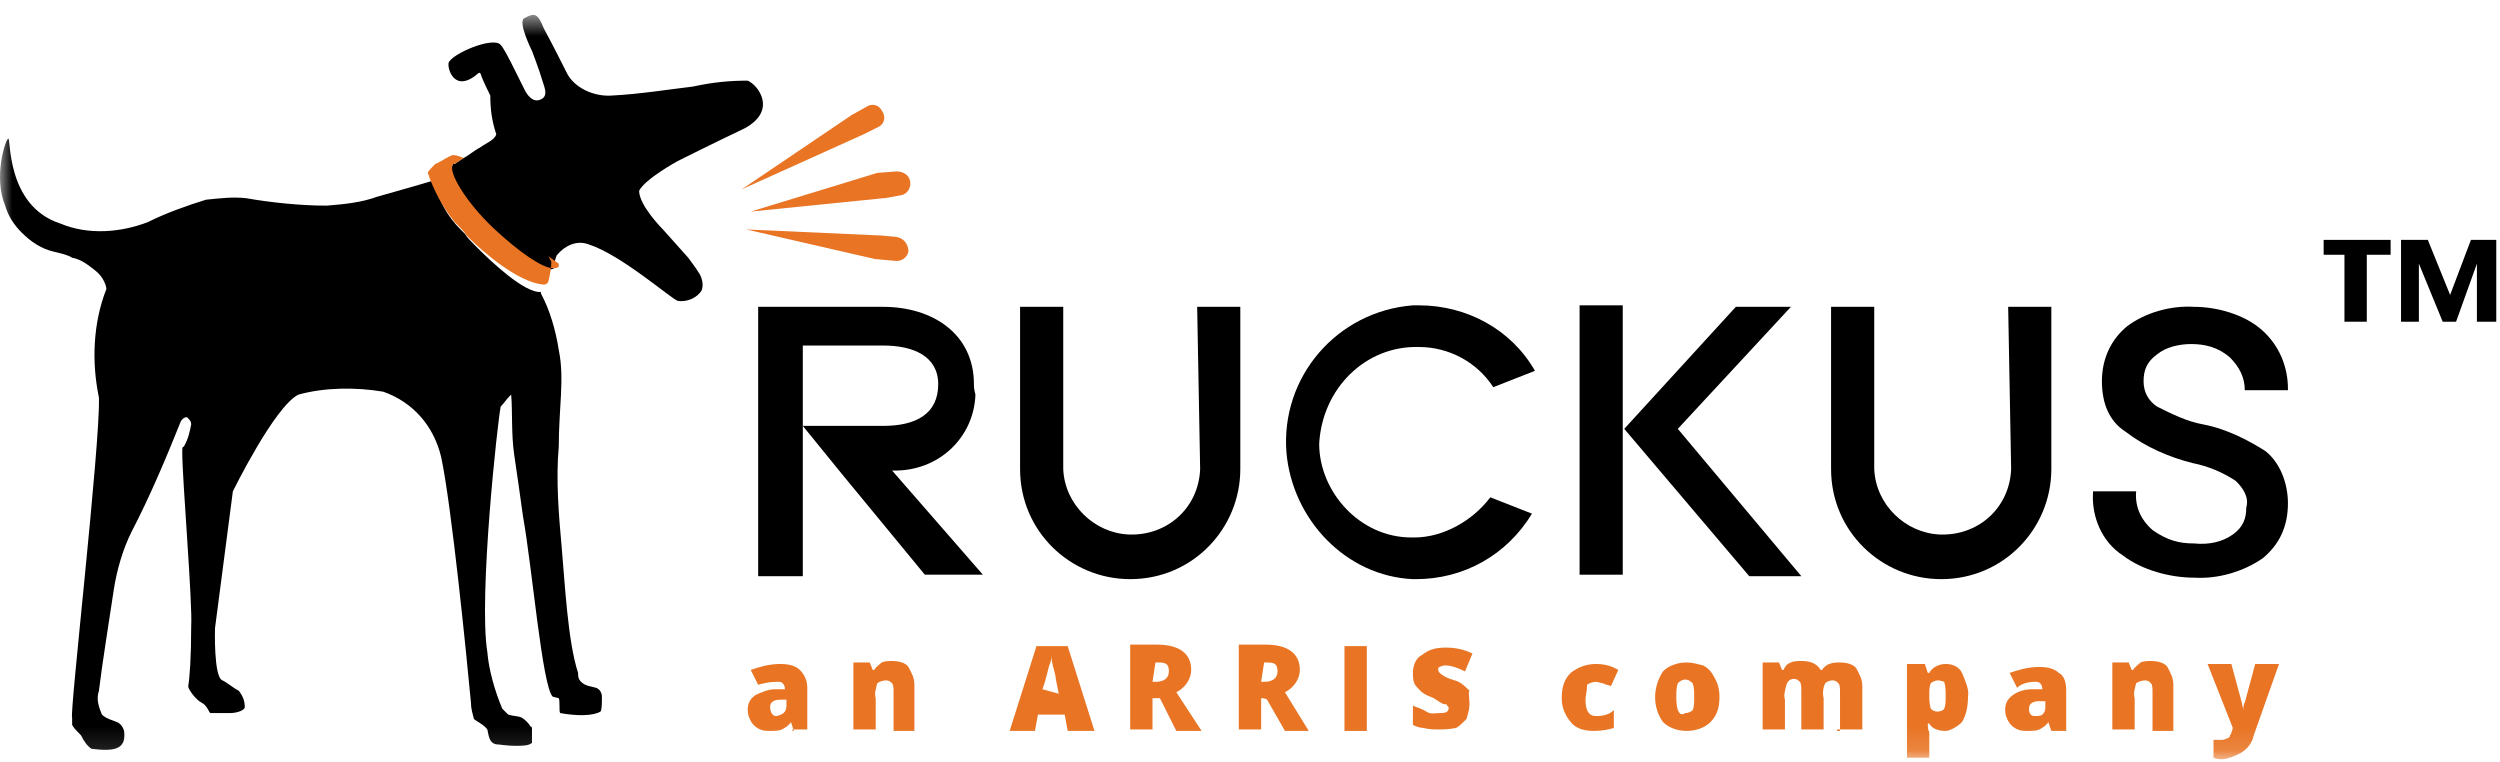
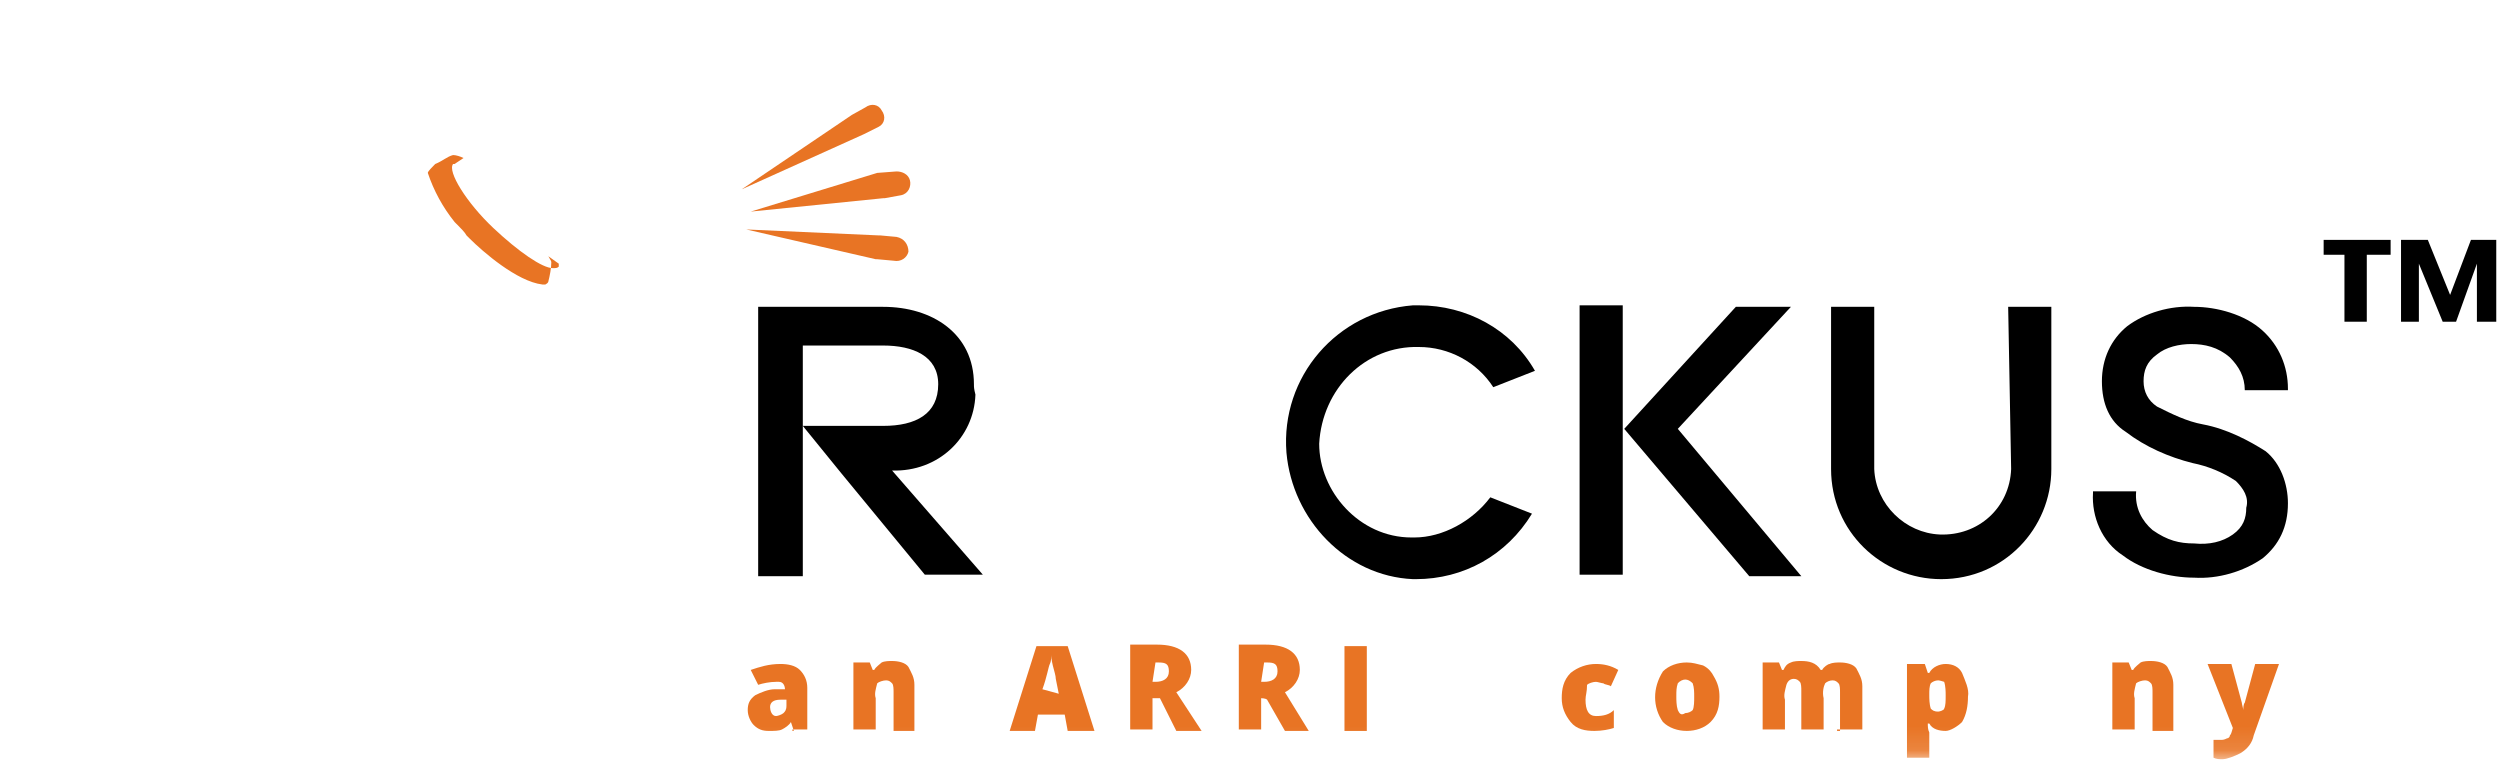
<svg xmlns="http://www.w3.org/2000/svg" xmlns:xlink="http://www.w3.org/1999/xlink" width="105px" height="32px" viewBox="0 0 105 32" version="1.1">
  <title>Group 34</title>
  <desc>Created with Sketch.</desc>
  <defs>
    <polygon id="path-1" points="0 31.875 104.843 31.875 104.843 0.613 0 0.613" />
  </defs>
  <g id="Design" stroke="none" stroke-width="1" fill="none" fill-rule="evenodd">
    <g id="Artboard" transform="translate(-889, -145)">
      <g id="Group-34" transform="translate(889, 145)">
        <polygon id="Fill-1" fill="#000000" points="103.78 10.074 102.905 12.387 101.968 10.074 100.843 10.074 100.843 13.512 101.593 13.512 101.593 11.074 102.593 13.512 103.155 13.512 104.03 11.074 104.03 13.512 104.843 13.512 104.843 10.074" />
        <polygon id="Fill-2" fill="#000000" points="97.593 10.7 98.467 10.7 98.467 13.512 99.405 13.512 99.405 10.7 100.406 10.7 100.406 10.075 97.593 10.075" />
        <polygon id="Fill-3" fill="#000000" points="70.468 18.012 75.218 12.887 72.905 12.887 68.218 18.012 73.468 24.199 75.655 24.199" />
        <g id="Group-33" transform="translate(0, 0.012)">
-           <path d="M50.406,19.688 C50.343,21.313 49.031,22.5 47.406,22.437 C45.968,22.375 44.718,21.187 44.656,19.688 L44.656,12.875 L42.843,12.875 L42.843,19.688 C42.843,22.313 44.968,24.312 47.468,24.312 C50.093,24.312 52.093,22.188 52.093,19.688 L52.093,12.875 L50.281,12.875 L50.406,19.688 Z" id="Fill-4" fill="#000000" />
          <path d="M59.593,14.562 C60.843,14.562 62.03,15.187 62.718,16.25 L64.468,15.562 C63.468,13.812 61.593,12.812 59.593,12.812 L59.343,12.812 C56.156,13.062 53.78,15.812 54.031,19 C54.281,21.812 56.531,24.187 59.343,24.312 L59.468,24.312 C61.468,24.312 63.28,23.312 64.343,21.562 L62.593,20.875 C61.843,21.875 60.593,22.562 59.405,22.562 L59.281,22.562 C57.093,22.562 55.406,20.625 55.406,18.625 C55.531,16.312 57.343,14.5 59.593,14.562" id="Fill-6" fill="#000000" />
          <mask id="mask-2" fill="white">
            <use xlink:href="#path-1" />
          </mask>
          <g id="Clip-9" />
          <polygon id="Fill-8" fill="#000000" mask="url(#mask-2)" points="66.343 24.125 68.155 24.125 68.155 12.812 66.343 12.812" />
          <path d="M84.468,19.688 C84.405,21.313 83.093,22.5 81.468,22.437 C80.03,22.375 78.78,21.187 78.718,19.688 L78.718,12.875 L76.905,12.875 L76.905,19.688 C76.905,22.313 79.031,24.312 81.531,24.312 C84.156,24.312 86.156,22.188 86.156,19.688 L86.156,12.875 L84.343,12.875 L84.468,19.688 Z" id="Fill-10" fill="#000000" mask="url(#mask-2)" />
          <path d="M40.905,16.125 C40.905,14 39.155,12.875 37.093,12.875 L31.843,12.875 L31.843,24.187 L33.718,24.187 L33.718,20.25 L33.718,17.937 L33.718,16.125 L33.718,14.5 L37.093,14.5 C38.343,14.5 39.405,14.937 39.405,16.125 C39.405,17.375 38.468,17.875 37.093,17.875 L33.718,17.875 L35.343,19.875 L38.843,24.125 L41.28,24.125 L37.468,19.75 C39.405,19.812 40.905,18.375 40.968,16.562 C40.905,16.312 40.905,16.25 40.905,16.125" id="Fill-11" fill="#000000" mask="url(#mask-2)" />
          <path d="M92.53,17.813 C91.843,17.688 91.218,17.375 90.593,17.063 C90.218,16.812 90.03,16.438 90.03,16 C90.03,15.563 90.155,15.188 90.593,14.875 C90.968,14.563 91.53,14.438 92.03,14.438 C92.593,14.438 93.155,14.563 93.656,15 C94.03,15.375 94.281,15.813 94.281,16.375 L96.093,16.375 L96.093,16.313 C96.093,15.375 95.718,14.5 95.03,13.875 C94.281,13.188 93.093,12.875 92.155,12.875 C91.156,12.813 90.093,13.125 89.343,13.688 C88.656,14.25 88.28,15.063 88.28,16 C88.28,16.938 88.593,17.688 89.281,18.125 C90.093,18.75 91.093,19.188 92.093,19.438 C92.718,19.563 93.343,19.813 93.905,20.188 C94.218,20.5 94.468,20.874 94.343,21.313 C94.343,21.75 94.218,22.124 93.78,22.437 C93.343,22.749 92.78,22.875 92.155,22.813 C91.53,22.813 91.031,22.688 90.406,22.25 C89.968,21.875 89.655,21.313 89.718,20.625 L87.906,20.625 L87.906,20.688 C87.843,21.688 88.28,22.749 89.156,23.313 C89.968,23.938 91.156,24.25 92.155,24.25 C93.155,24.312 94.218,23.999 95.03,23.438 C95.718,22.875 96.093,22.124 96.093,21.125 C96.093,20.313 95.78,19.438 95.155,18.938 C94.468,18.5 93.531,18 92.53,17.813" id="Fill-12" fill="#000000" mask="url(#mask-2)" />
          <path d="M36.28,5.625 L36.905,5.313 C37.155,5.188 37.218,4.875 37.03,4.625 C36.905,4.375 36.593,4.313 36.343,4.5 L35.78,4.813 L31.155,7.938 L36.28,5.625 Z" id="Fill-13" fill="#E87424" mask="url(#mask-2)" />
          <path d="M36.843,7.25 L31.53,8.875 L37.093,8.313 L37.155,8.313 L37.843,8.188 C38.155,8.125 38.28,7.813 38.218,7.563 C38.155,7.313 37.905,7.188 37.655,7.188 L36.843,7.25 Z" id="Fill-14" fill="#E87424" mask="url(#mask-2)" />
          <path d="M37.655,9.938 L36.968,9.875 L36.905,9.875 L31.343,9.625 L36.78,10.875 L36.843,10.875 L37.53,10.938 C37.843,11 38.093,10.812 38.155,10.562 C38.155,10.25 37.968,10 37.655,9.938" id="Fill-15" fill="#E87424" mask="url(#mask-2)" />
-           <path d="M28.468,6.75 C28.468,6.75 29.843,6.062 31.28,5.375 C32.655,4.625 31.843,3.562 31.405,3.375 C30.655,3.375 29.968,3.437 29.093,3.625 C28.03,3.75 26.905,3.937 25.718,4 C24.968,4.062 24.093,3.687 23.78,3 C23.78,3 23.155,1.75 22.843,1.187 C22.593,0.562 22.468,0.5 22.03,0.75 C21.718,0.875 22.343,2.125 22.343,2.125 C22.343,2.125 22.655,2.937 22.78,3.375 C22.905,3.75 23.03,4.062 22.655,4.187 C22.28,4.312 22.03,3.75 22.03,3.75 L21.468,2.625 C21.468,2.625 21.155,2 21.03,1.875 C20.718,1.5 18.968,2.25 18.843,2.625 C18.78,2.875 19.093,3.937 20.093,3.062 C20.155,3 20.218,3.125 20.218,3.187 C20.343,3.5 20.53,3.875 20.593,4 C20.593,4.562 20.655,5.062 20.843,5.625 C20.78,5.875 20.405,6 20.155,6.187 C19.905,6.312 19.718,6.5 19.468,6.625 L19.093,6.875 L19.03,6.875 C18.78,7.25 19.343,8.5 20.593,9.625 C21.53,10.562 22.593,11.312 23.03,11.312 C23.093,11.312 23.155,11.312 23.28,11.25 L23.28,11.187 L23.28,11.125 L23.28,11.062 L23.28,11 C23.343,10.875 23.343,10.75 23.405,10.687 C23.718,10.312 24.218,10.062 24.718,10.25 C26.093,10.687 28.218,12.562 28.468,12.625 C28.843,12.687 29.28,12.5 29.468,12.187 C29.593,11.875 29.405,11.5 29.343,11.437 C29.28,11.312 28.905,10.812 28.905,10.812 L27.843,9.625 C27.843,9.625 26.843,8.625 26.843,8 C27.093,7.5 28.468,6.75 28.468,6.75" id="Fill-16" fill="#000000" mask="url(#mask-2)" />
-           <path d="M20.03,10.375 L19.905,10.25 C19.78,10.125 19.593,9.938 19.53,9.813 L19.468,9.75 L19.343,9.625 C18.78,9.063 18.405,8.375 18.218,7.563 C17.843,7.688 16.28,8.125 15.843,8.25 C15.155,8.5 14.468,8.563 13.718,8.625 C12.655,8.625 11.405,8.5 10.343,8.313 C9.78,8.25 9.28,8.313 8.655,8.375 C7.843,8.625 6.968,8.938 6.218,9.313 C5.093,9.75 3.718,9.875 2.53,9.375 C0.218,8.625 0.468,5.688 0.343,5.813 C0.218,5.875 -0.282,7.438 0.218,8.625 C0.343,9.063 0.593,9.438 0.905,9.75 C1.28,10.125 1.718,10.438 2.28,10.563 C2.53,10.625 2.843,10.688 3.03,10.813 C3.405,10.875 3.718,11.125 4.03,11.375 C4.343,11.625 4.468,12 4.468,12.125 C3.905,13.563 3.843,15.188 4.155,16.688 C4.218,18.625 2.905,30.063 3.03,30.125 L3.03,30.438 C3.093,30.562 3.28,30.75 3.405,30.875 C3.53,31.125 3.655,31.313 3.843,31.438 C4.843,31.563 5.28,31.438 5.218,30.75 C5.218,30.625 5.093,30.375 4.905,30.313 C4.78,30.25 4.468,30.188 4.28,30 C4.155,29.688 4.03,29.375 4.155,29 C4.28,27.938 4.593,26 4.78,24.75 C4.905,23.938 5.155,23.063 5.53,22.313 C6.28,20.875 6.968,19.25 7.593,17.688 C7.655,17.563 7.843,17.437 7.905,17.563 C7.968,17.625 8.03,17.688 8.03,17.813 C7.968,18.125 7.905,18.438 7.718,18.75 C7.655,18.75 7.655,18.813 7.655,19 C7.655,20.125 8.093,25.313 8.03,26.313 C8.03,27.563 7.968,28.438 7.905,28.813 C7.905,28.938 8.218,29.375 8.468,29.5 C8.718,29.625 8.78,29.938 8.843,29.938 L9.655,29.938 C9.968,29.938 10.28,29.813 10.28,29.688 C10.28,29.438 10.218,29.25 10.03,29 C9.78,28.875 9.593,28.688 9.343,28.563 C8.968,28.438 9.03,26.375 9.03,26.375 L9.78,20.625 C9.78,20.625 11.53,17.063 12.53,16.563 C13.655,16.25 14.968,16.25 16.093,16.438 C17.343,16.875 18.218,17.875 18.53,19.188 C18.968,21.25 19.593,27.5 19.78,29.5 C19.78,29.75 19.843,29.938 19.905,30.188 C19.968,30.25 20.343,30.438 20.468,30.625 C20.53,30.875 20.53,31.188 20.843,31.25 C20.968,31.25 21.28,31.313 21.655,31.313 C21.905,31.313 22.218,31.313 22.343,31.187 L22.343,30.625 C22.343,30.562 22.343,30.5 22.28,30.5 C22.218,30.375 22.03,30.188 21.905,30.125 C21.78,30.063 21.53,30.063 21.343,30 C21.28,29.937 21.218,29.875 21.093,29.75 C20.78,29 20.53,28.125 20.468,27.375 C20.093,25.063 20.905,17.625 21.03,17.063 C21.155,16.938 21.28,16.75 21.405,16.625 L21.468,16.563 C21.53,17.188 21.468,18.188 21.593,19.063 C21.718,19.875 21.843,20.813 21.968,21.688 C22.343,23.75 22.78,28.875 23.218,29.25 L23.468,29.312 C23.53,29.438 23.468,29.875 23.53,29.937 C24.218,30.063 24.905,30.063 25.218,29.875 C25.28,29.813 25.28,29.5 25.28,29.25 C25.28,29.125 25.218,28.938 25.03,28.875 C24.843,28.813 24.593,28.813 24.405,28.625 C24.28,28.5 24.28,28.375 24.28,28.25 C23.843,26.938 23.718,24.375 23.593,23 C23.468,21.625 23.343,20.125 23.468,18.75 C23.468,17.125 23.718,15.875 23.468,14.688 C23.343,13.875 23.093,13 22.718,12.313 L22.718,12.25 C22.03,12.313 20.593,10.938 20.03,10.375" id="Fill-17" fill="#000000" mask="url(#mask-2)" />
          <path d="M23.468,11.062 C23.468,11.125 23.468,11.125 23.468,11.062 L23.468,11.125 L23.468,11.187 C23.405,11.25 23.343,11.25 23.218,11.25 C22.78,11.25 21.78,10.562 20.718,9.562 C19.593,8.5 18.78,7.187 19.03,6.875 L19.093,6.875 L19.468,6.625 C19.343,6.562 19.155,6.5 19.03,6.5 C18.78,6.562 18.593,6.75 18.28,6.875 C18.155,7 17.968,7.187 17.968,7.25 C18.218,8 18.593,8.687 19.093,9.312 L19.155,9.375 L19.218,9.437 C19.343,9.562 19.53,9.75 19.593,9.875 L19.718,10 C20.28,10.562 21.718,11.812 22.78,11.937 L22.905,11.937 C23.03,11.875 23.03,11.812 23.03,11.812 C23.093,11.562 23.155,11.25 23.155,11 C23.155,10.937 23.093,10.875 23.03,10.75 L23.468,11.062 Z" id="Fill-18" fill="#E87424" mask="url(#mask-2)" />
          <path d="M32.593,30.062 C32.656,30.062 32.843,30 32.906,29.937 C32.968,29.875 33.031,29.813 33.031,29.625 L33.031,29.375 L32.781,29.375 C32.468,29.375 32.343,29.5 32.343,29.687 C32.343,29.813 32.406,30.062 32.593,30.062 Z M33.343,30.687 L33.218,30.312 C33.156,30.438 32.968,30.563 32.843,30.625 C32.718,30.687 32.531,30.687 32.281,30.687 C32.031,30.687 31.843,30.625 31.655,30.438 C31.53,30.312 31.405,30.062 31.405,29.813 C31.405,29.562 31.468,29.375 31.718,29.188 C31.968,29.062 32.281,28.937 32.531,28.937 L32.968,28.937 C32.968,28.812 32.906,28.625 32.718,28.625 L32.593,28.625 C32.343,28.625 32.031,28.687 31.843,28.75 L31.53,28.125 C31.905,28 32.281,27.875 32.781,27.875 C33.093,27.875 33.406,27.938 33.593,28.125 C33.781,28.312 33.906,28.563 33.906,28.875 L33.906,30.625 L33.281,30.625 L33.281,30.687 L33.343,30.687 Z" id="Fill-19" fill="#E87424" mask="url(#mask-2)" />
          <path d="M37.53,30.687 L37.53,29.062 C37.53,28.937 37.53,28.75 37.468,28.688 C37.405,28.625 37.343,28.563 37.218,28.563 C37.093,28.563 36.905,28.625 36.843,28.688 C36.78,28.937 36.718,29.125 36.78,29.313 L36.78,30.625 L35.843,30.625 L35.843,27.812 L36.53,27.812 L36.655,28.125 L36.718,28.125 C36.78,28 36.968,27.875 37.03,27.812 C37.155,27.75 37.343,27.75 37.468,27.75 C37.718,27.75 38.03,27.812 38.155,28 C38.28,28.25 38.405,28.437 38.405,28.75 L38.405,30.687 L37.468,30.687 L37.53,30.687 Z" id="Fill-20" fill="#E87424" mask="url(#mask-2)" />
          <path d="M44.468,29.125 L44.343,28.5 C44.343,28.375 44.281,28.187 44.218,27.938 C44.156,27.687 44.156,27.562 44.156,27.5 C44.156,27.562 44.156,27.75 44.093,27.875 C44.031,28 43.968,28.437 43.781,28.937 L44.468,29.125 Z M44.843,30.687 L44.718,30 L43.593,30 L43.468,30.687 L42.406,30.687 L43.531,27.125 L44.843,27.125 L45.968,30.687 L44.843,30.687 Z" id="Fill-21" fill="#E87424" mask="url(#mask-2)" />
          <path d="M48.405,28.625 L48.53,28.625 C48.843,28.625 49.093,28.5 49.093,28.187 C49.093,27.875 48.968,27.812 48.655,27.812 L48.53,27.812 L48.405,28.625 Z M48.405,29.312 L48.405,30.625 L47.468,30.625 L47.468,27.062 L48.593,27.062 C49.53,27.062 50.03,27.437 50.03,28.125 C50.03,28.5 49.78,28.875 49.405,29.062 L50.468,30.687 L49.405,30.687 L48.718,29.312 L48.405,29.312 Z" id="Fill-22" fill="#E87424" mask="url(#mask-2)" />
          <path d="M52.968,28.625 L53.093,28.625 C53.405,28.625 53.656,28.5 53.656,28.187 C53.656,27.875 53.53,27.812 53.218,27.812 L53.093,27.812 L52.968,28.625 Z M52.968,29.312 L52.968,30.625 L52.03,30.625 L52.03,27.062 L53.155,27.062 C54.093,27.062 54.593,27.437 54.593,28.125 C54.593,28.5 54.343,28.875 53.968,29.062 L54.968,30.687 L53.968,30.687 L53.218,29.375 C53.155,29.312 52.968,29.312 52.968,29.312 Z" id="Fill-23" fill="#E87424" mask="url(#mask-2)" />
          <polygon id="Fill-24" fill="#E87424" mask="url(#mask-2)" points="56.468 30.688 57.406 30.688 57.406 27.125 56.468 27.125" />
-           <path d="M61.718,29.562 C61.718,29.812 61.655,29.937 61.593,30.187 C61.468,30.312 61.28,30.5 61.156,30.562 C60.843,30.625 60.593,30.625 60.405,30.625 C60.218,30.625 60.03,30.625 59.78,30.562 C59.655,30.562 59.468,30.5 59.343,30.437 L59.343,29.625 C59.468,29.687 59.718,29.75 59.906,29.875 C60.093,30 60.28,29.937 60.468,29.937 C60.531,29.937 60.718,29.937 60.78,29.875 C60.843,29.812 60.843,29.75 60.843,29.75 C60.843,29.687 60.843,29.687 60.78,29.625 C60.78,29.562 60.718,29.562 60.655,29.562 C60.593,29.562 60.405,29.437 60.218,29.312 C60.093,29.25 59.843,29.187 59.655,29 C59.593,28.937 59.405,28.75 59.405,28.687 C59.343,28.562 59.343,28.375 59.343,28.25 C59.343,27.937 59.468,27.625 59.718,27.5 C60.03,27.25 60.343,27.187 60.718,27.187 C61.093,27.187 61.468,27.25 61.843,27.437 L61.53,28.187 C61.28,28.062 60.968,27.937 60.718,27.937 C60.655,27.937 60.593,27.937 60.468,28 C60.405,28 60.405,28.062 60.405,28.125 C60.405,28.187 60.468,28.25 60.468,28.25 C60.593,28.375 60.843,28.5 61.093,28.562 C61.343,28.625 61.53,28.812 61.718,29 C61.655,29.062 61.718,29.312 61.718,29.562" id="Fill-25" fill="#E87424" mask="url(#mask-2)" />
          <path d="M66.968,30.687 C66.592,30.687 66.218,30.625 65.967,30.312 C65.718,30 65.593,29.687 65.593,29.313 C65.593,28.937 65.655,28.563 65.967,28.25 C66.28,28 66.656,27.875 67.031,27.875 C67.343,27.875 67.656,27.938 67.968,28.125 L67.656,28.812 C67.593,28.75 67.406,28.75 67.343,28.688 C67.281,28.688 67.093,28.625 67.031,28.625 C66.905,28.625 66.718,28.688 66.656,28.75 C66.656,29.062 66.592,29.188 66.592,29.375 C66.592,29.813 66.718,30.062 67.031,30.062 C67.343,30.062 67.593,30 67.781,29.813 L67.781,30.563 C67.593,30.625 67.281,30.687 66.968,30.687" id="Fill-26" fill="#E87424" mask="url(#mask-2)" />
          <path d="M70.406,29.25 C70.406,29.375 70.406,29.625 70.468,29.812 C70.531,29.938 70.593,30.062 70.781,29.938 C70.906,29.938 71.031,29.875 71.093,29.812 C71.156,29.687 71.156,29.437 71.156,29.25 C71.156,29.062 71.156,28.875 71.093,28.687 C70.967,28.562 70.781,28.437 70.531,28.625 L70.468,28.687 C70.406,28.875 70.406,29 70.406,29.25 M72.217,29.25 C72.217,29.625 72.156,30 71.843,30.312 C71.592,30.563 71.218,30.687 70.843,30.687 C70.468,30.687 70.093,30.562 69.843,30.312 C69.405,29.687 69.405,28.875 69.843,28.187 C70.093,27.937 70.468,27.812 70.843,27.812 C71.093,27.812 71.28,27.875 71.531,27.937 C71.781,28.063 71.905,28.25 71.968,28.376 C72.156,28.687 72.217,28.937 72.217,29.25" id="Fill-27" fill="#E87424" mask="url(#mask-2)" />
          <path d="M77.281,30.687 L77.281,29.062 C77.281,28.937 77.281,28.75 77.217,28.688 C77.156,28.625 77.093,28.563 76.968,28.563 C76.843,28.563 76.718,28.625 76.656,28.688 C76.592,28.812 76.531,29.062 76.592,29.313 L76.592,30.625 L75.655,30.625 L75.655,29 C75.655,28.875 75.655,28.687 75.593,28.625 C75.531,28.563 75.468,28.5 75.342,28.5 C75.218,28.5 75.093,28.563 75.03,28.75 C74.968,29 74.906,29.188 74.968,29.375 L74.968,30.625 L74.031,30.625 L74.031,27.812 L74.717,27.812 L74.843,28.125 L74.906,28.125 C74.968,28 75.03,27.875 75.218,27.812 C75.342,27.75 75.531,27.75 75.655,27.75 C75.967,27.75 76.28,27.812 76.468,28.125 L76.531,28.125 C76.592,28 76.781,27.875 76.843,27.875 C76.968,27.812 77.156,27.812 77.281,27.812 C77.53,27.812 77.842,27.875 77.968,28.063 C78.093,28.312 78.218,28.5 78.218,28.812 L78.218,30.625 L77.156,30.625 L77.156,30.687 L77.281,30.687 Z" id="Fill-28" fill="#E87424" mask="url(#mask-2)" />
          <path d="M81.405,28.563 C81.28,28.563 81.156,28.625 81.093,28.687 C81.03,28.812 81.03,29 81.03,29.125 L81.03,29.188 C81.03,29.312 81.03,29.563 81.093,29.75 C81.156,29.813 81.218,29.875 81.405,29.875 C81.468,29.875 81.655,29.813 81.655,29.75 C81.718,29.625 81.718,29.437 81.718,29.188 C81.718,29.063 81.718,28.812 81.655,28.625 C81.655,28.625 81.468,28.563 81.405,28.563 M81.718,30.687 C81.468,30.687 81.156,30.625 81.03,30.375 L80.968,30.375 C80.968,30.5 80.968,30.625 81.03,30.75 L81.03,31.812 L80.093,31.812 L80.093,27.875 L80.843,27.875 L80.968,28.25 L81.03,28.25 C81.156,28 81.468,27.875 81.718,27.875 C82.03,27.875 82.28,28 82.406,28.25 C82.53,28.563 82.718,28.938 82.655,29.25 C82.655,29.625 82.593,30 82.406,30.313 C82.218,30.5 81.905,30.687 81.718,30.687" id="Fill-29" fill="#E87424" mask="url(#mask-2)" />
-           <path d="M85.468,30.062 C85.531,30.062 85.718,30.062 85.78,30 C85.843,29.938 85.905,29.875 85.905,29.687 L85.905,29.437 L85.655,29.437 C85.343,29.437 85.218,29.562 85.218,29.75 C85.218,29.937 85.28,30.062 85.468,30.062 Z M86.156,30.687 L86.03,30.312 C85.968,30.438 85.78,30.563 85.655,30.625 C85.531,30.687 85.343,30.687 85.093,30.687 C84.843,30.687 84.655,30.625 84.468,30.438 C84.343,30.312 84.218,30.062 84.218,29.813 C84.218,29.562 84.281,29.375 84.53,29.188 C84.78,29 85.093,28.937 85.343,28.937 L85.78,28.937 C85.78,28.812 85.718,28.625 85.531,28.625 L85.468,28.625 C85.218,28.625 84.906,28.687 84.718,28.875 L84.405,28.25 C84.78,28.125 85.155,28 85.655,28 C85.968,28 86.28,28.062 86.468,28.25 C86.718,28.375 86.781,28.687 86.781,29 L86.781,30.687 L86.093,30.687 L86.156,30.687 Z" id="Fill-30" fill="#E87424" mask="url(#mask-2)" />
          <path d="M90.406,30.687 L90.406,29.062 C90.406,28.937 90.406,28.75 90.342,28.688 C90.281,28.625 90.218,28.563 90.093,28.563 C89.968,28.563 89.781,28.625 89.717,28.688 C89.656,28.937 89.593,29.125 89.656,29.313 L89.656,30.625 L88.718,30.625 L88.718,27.812 L89.405,27.812 L89.531,28.125 L89.593,28.125 C89.656,28 89.843,27.875 89.906,27.812 C90.03,27.75 90.218,27.75 90.342,27.75 C90.593,27.75 90.906,27.812 91.031,28 C91.156,28.25 91.28,28.437 91.28,28.75 L91.28,30.687 L90.342,30.687 L90.406,30.687 Z" id="Fill-31" fill="#E87424" mask="url(#mask-2)" />
          <path d="M92.718,27.875 L93.718,27.875 L94.156,29.5 C94.156,29.562 94.218,29.75 94.218,29.813 C94.218,29.75 94.218,29.562 94.281,29.5 L94.718,27.875 L95.718,27.875 L94.656,30.875 C94.593,31.187 94.405,31.437 94.093,31.625 C93.843,31.75 93.531,31.875 93.343,31.875 C93.218,31.875 93.093,31.875 92.968,31.813 L92.968,31.063 L93.28,31.063 C93.343,31.063 93.406,31.063 93.531,31 C93.593,31 93.656,30.937 93.656,30.875 C93.718,30.812 93.718,30.75 93.78,30.563 L92.718,27.875 Z" id="Fill-32" fill="#E87424" mask="url(#mask-2)" />
        </g>
      </g>
    </g>
  </g>
</svg>